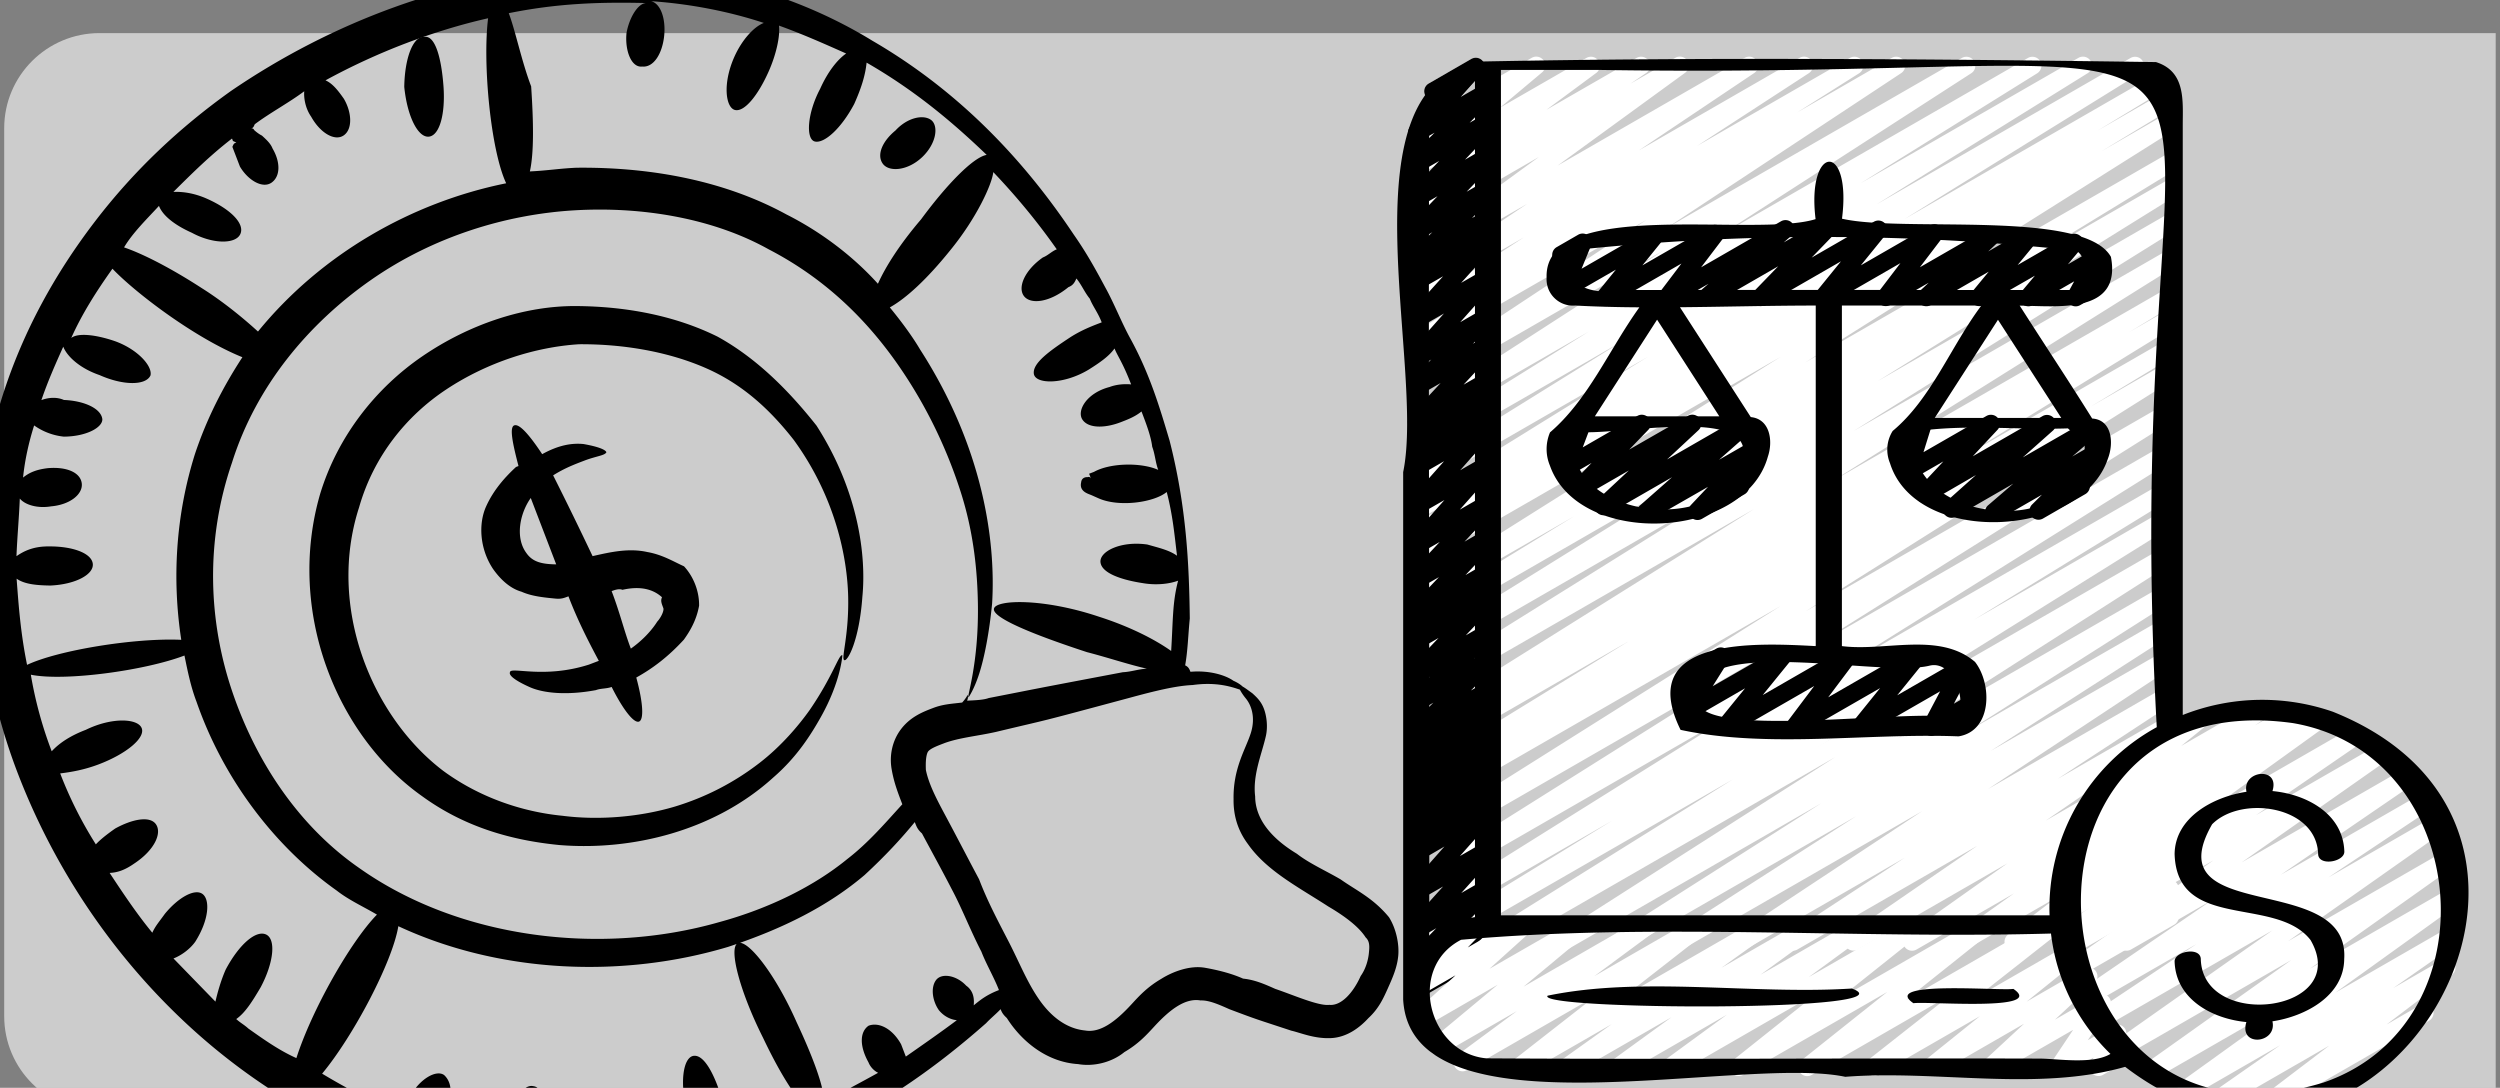
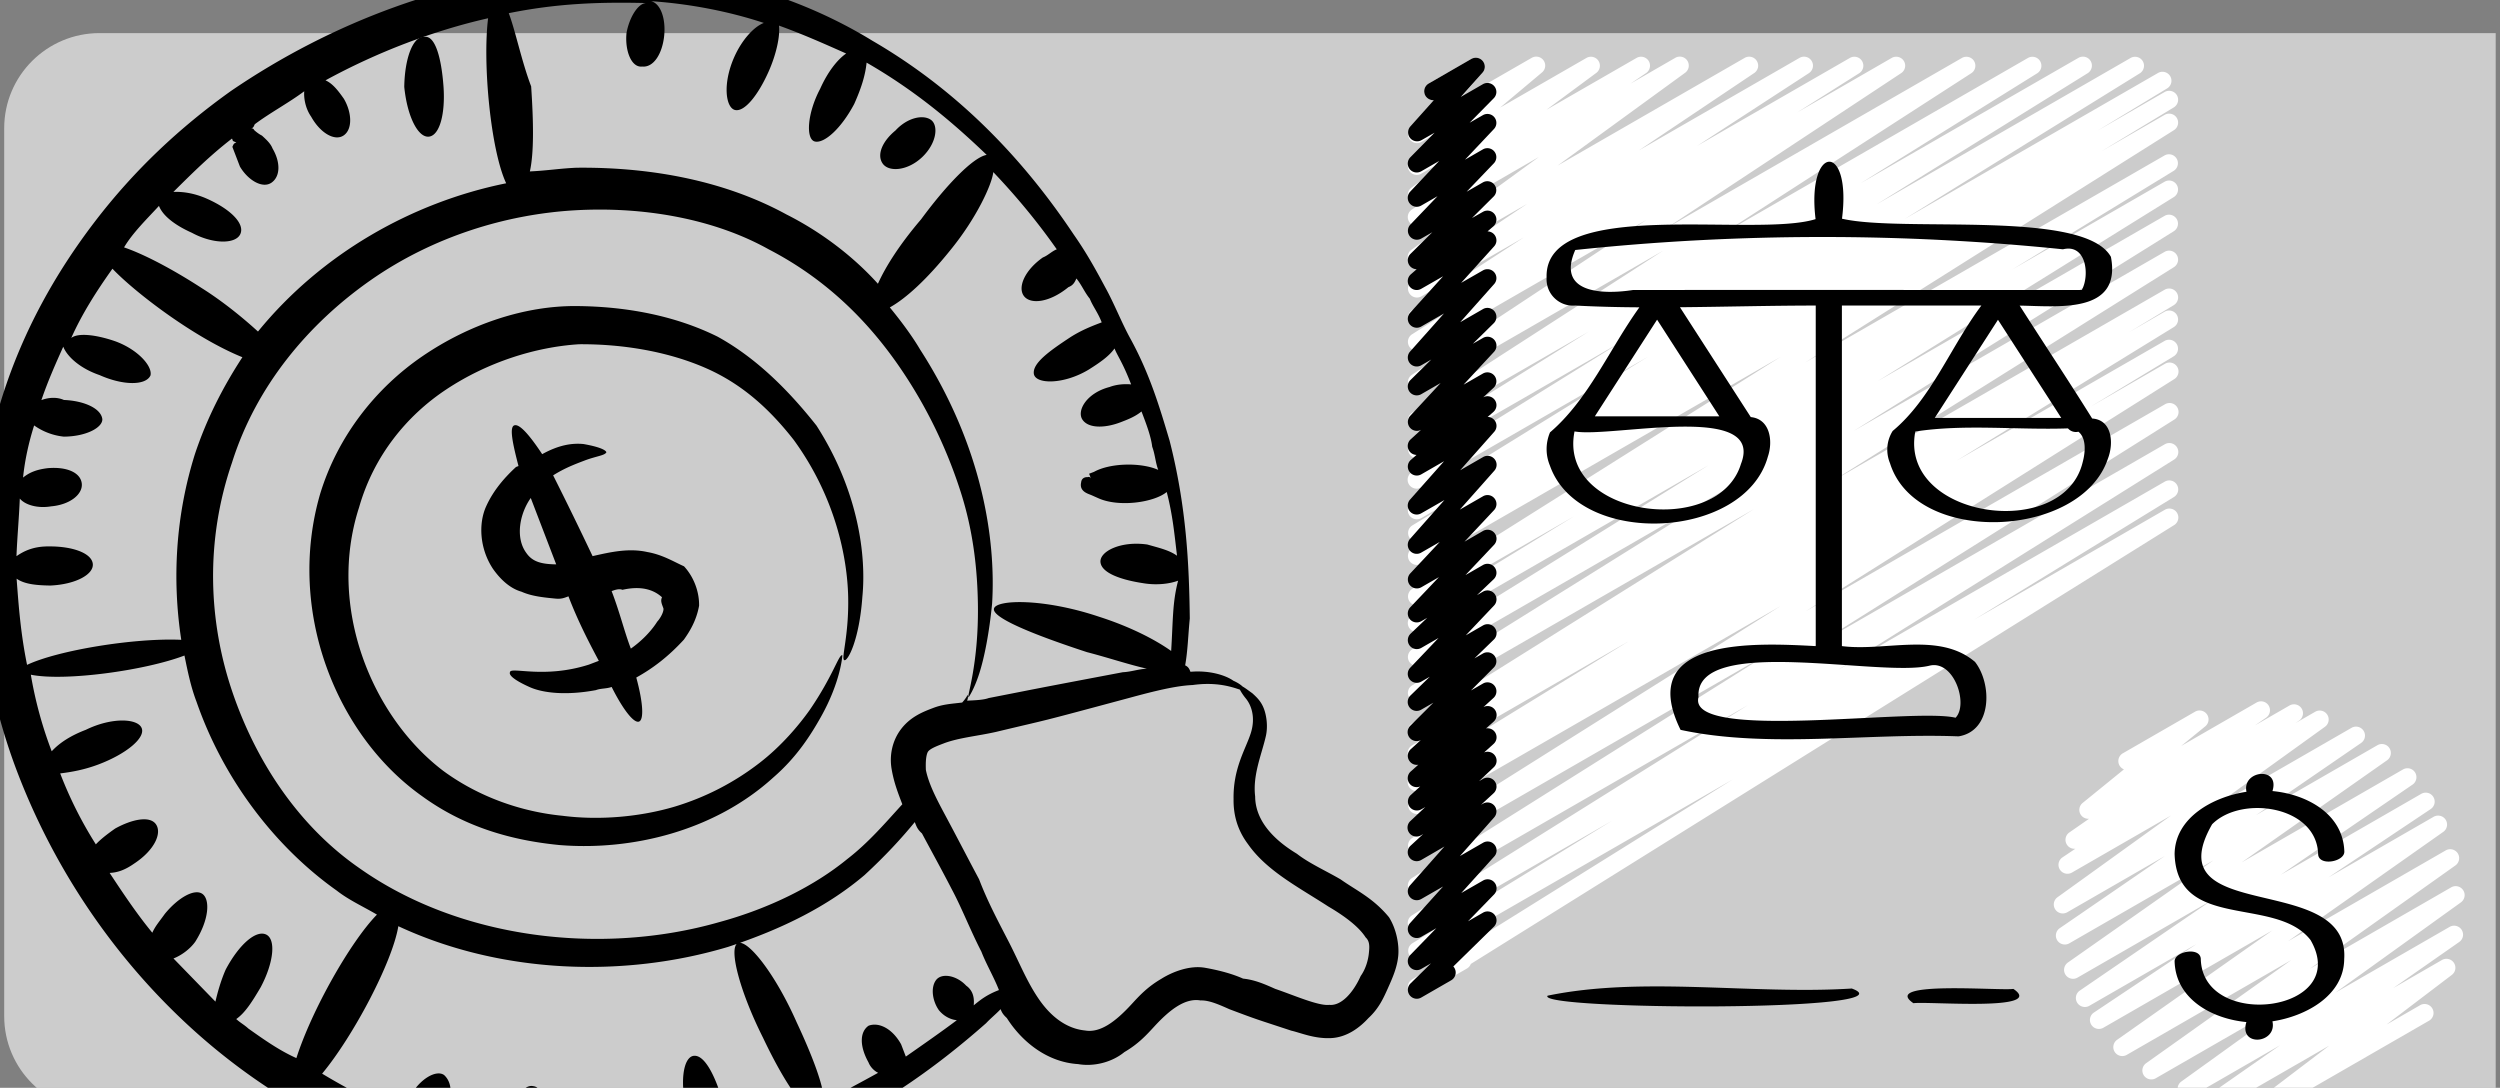
<svg xmlns="http://www.w3.org/2000/svg" width="393" height="171" fill="none">
  <rect width="100%" height="100%" fill="#808080" stroke="none" />
  <path d="M.661 20.16c0-8.26 6.71-14.957 14.987-14.957h376.677v169.502H15.648c-8.277 0-14.987-6.696-14.987-14.956V20.159z" fill="#fff" fill-opacity=".6" />
  <g clip-path="url(#a)" fill="#000">
    <path d="M183.84 69.203c-1.539-5.173-3.077-10.345-6.074-15.847-1.424-2.557-2.609-5.65-4.033-8.207-1.572-2.944-2.997-5.502-4.956-8.298-7.303-10.947-17.375-22.166-31.649-30.452-13.352-8.195-30.611-12.684-48.655-11.113C70.816-3.291 52.465 3.27 36.28 14.321c-8.02 5.719-15.207 12.45-21.415 20.578C8.657 43.028 3.668 52.02.434 62.115-2.8 72.212-3.802 82.34-3.493 92.412c.696 9.924 2.701 19.791 6.256 29.067 6.963 18.165 18.663 33.636 32.665 44.684 14.001 11.049 30.303 17.675 46.286 19.992l2.768.273 2.768.272c1.846.182 4.078.216 5.776.011 3.93-.171 7.473-.194 11.106-1.138 1.698-.205 3.782-.557 5.48-.762 1.549-.591 3.634-.944 5.183-1.535 3.246-.796 6.732-2.127 9.83-3.309 12.394-4.731 22.441-12.109 30.403-19.136.626-.682 1.64-1.512 2.267-2.194.148.387.296.773.979 1.398 2.256 3.57 6.209 6.934 11.21 7.241 2.381.42 5.241-.228 7.268-1.888 2.176-1.274 3.429-2.638 4.682-4.002 2.506-2.729 4.92-4.536 7.301-4.116 1.31-.057 2.917.659 4.523 1.375 4.671 1.762 4.135 1.523 9.729 3.375 1.458.33 3.6 1.285 6.22 1.171 2.62-.114 4.647-1.774 5.9-3.138 1.64-1.513 2.358-3.115 3.075-4.718.718-1.603 1.435-3.206 1.618-5.048.182-1.842-.32-4.308-1.448-6.093-2.495-3.035-5.172-4.228-7.61-5.956-2.29-1.341-4.967-2.535-6.869-4.024-4.045-2.443-6.54-5.478-6.563-9.014-.41-3.388 1.025-6.593 1.685-9.504.33-1.455.125-3.149-.319-4.308-.445-1.16-1.128-1.785-1.812-2.41-1.219-.864-1.902-1.489-2.142-.955 0 0 .297.773 1.128 1.785.832 1.012 1.573 2.944.764 5.468-.808 2.524-2.779 5.491-2.699 10.334-.034 2.228.468 4.695 2.279 7.104 2.94 4.195 7.907 6.729 12.635 9.798 2.29 1.342 4.727 3.069 5.855 4.854.684.625.593 1.546.502 2.467-.091.921-.421 2.376-1.287 3.592-1.196 2.672-3.075 4.718-4.921 4.536-1.697.205-5.445-1.465-8.51-2.511-1.606-.716-3.212-1.432-5.058-1.614-1.606-.716-3.599-1.284-5.98-1.704-2.381-.421-5.092.614-6.881 1.74-2.175 1.273-3.428 2.637-4.681 4.002-2.506 2.728-4.921 4.536-7.302 4.115-2.768-.272-5.206-2-7.166-4.796-1.959-2.796-3.144-5.888-4.865-9.219-1.72-3.331-3.293-6.275-4.626-9.753-1.572-2.945-3.293-6.275-4.865-9.219-1.572-2.944-2.996-5.502-3.498-7.969-.057-1.307.034-2.228.273-2.762.239-.535 1.401-.978 2.563-1.422 2.324-.887 5.331-1.148 8.191-1.797 9.352-2.24 5.331-1.148 21.028-5.367 4.021-1.092 7.268-1.888 9.888-2.002 5.479-.762 8.065 1.352 8.304.818 0 0-.296-.773-1.902-1.489-1.219-.864-3.748-1.671-6.756-1.409-.148-.387-.296-.773-.831-1.012.421-2.376.455-4.604.728-7.366-.103-8.379-.503-17.53-3.192-28.022zM79.976 2.073C87.39.574 93.942.288 101.563.48c-1.31.057-2.654 2.342-3.076 4.718-.273 2.762.764 5.468 2.461 5.263 1.846.182 3.19-2.103 3.463-4.866.273-2.762-.616-5.081-2.074-5.41 5.924.397 12.144 1.567 17.737 3.42-1.549.59-3.428 2.637-4.624 5.309-1.913 4.274-1.355 8.048.103 8.378 1.458.33 3.577-2.251 5.251-5.992 1.196-2.671 1.856-5.582 1.651-7.275 3.6 1.284 7.348 2.955 10.561 4.387-1.401.977-2.893 2.876-4.089 5.548-2.062 3.888-2.278 7.957-.82 8.287 1.458.33 4.112-2.012 6.174-5.9 1.196-2.672 1.765-4.662 1.947-6.503 7.405 4.262 13.261 9.116 18.878 14.504-2.085.352-6.231 4.593-10.32 10.14-3.372 3.946-5.581 7.447-6.777 10.119-3.862-4.285-8.886-8.127-14.389-10.9-9.547-5.218-21.064-7.467-33.002-7.341-2.62.114-4.705.466-7.325.58.66-2.91.58-7.753.204-13.368-1.481-3.865-2.484-8.799-3.521-11.504zM24.99 32.364c.593 1.546 2.495 3.035 5.172 4.229 3.361 1.818 6.904 1.795 7.622.192.717-1.603-1.482-3.865-5.23-5.536-2.142-.954-3.987-1.136-5.297-1.08 2.893-2.875 5.786-5.752 9.215-8.39l.148.387.535.239c-.387.147-.387.147-.626.682l.148.386 1.037 2.706c1.276 2.17 3.566 3.512 4.967 2.534 1.401-.977 1.435-3.206.16-5.377-.297-.773-.98-1.398-1.664-2.023 0 0-.536-.239-1.22-.864 0 0-.147-.386-.535-.239.388-.147.388-.147.627-.682 2.415-1.808 5.365-3.377 7.78-5.184-.091.92.114 2.614 1.094 4.012 1.424 2.558 3.714 3.9 5.115 2.921 1.4-.977 1.287-3.592.01-5.763-.98-1.398-1.81-2.41-2.882-2.887C59.243 8.214 68.151 4.814 76.73 2.87c-.876 6.98.378 20.678 2.84 25.941-14.832 3.003-29.048 11.087-39.015 23.308-2.05-1.875-5.32-4.615-8.829-6.82-4.728-3.069-9.16-5.364-12.224-6.41 1.344-2.285 3.61-4.48 5.49-6.526zM2.612 90.967c1.22.864 3.065 1.046 5.298 1.08 3.93-.171 6.88-1.74 6.675-3.434-.205-1.694-3.27-2.74-6.813-2.716-2.232-.034-3.782.557-5.183 1.535.125-3.15.398-5.912.523-9.06.832 1.011 2.826 1.58 4.91 1.227 3.008-.262 5.035-1.922 4.83-3.616-.205-1.694-2.347-2.648-5.354-2.386-1.698.204-2.86.648-3.873 1.478.273-2.763.933-5.673 1.742-8.197a9.801 9.801 0 0 0 4.67 1.762c3.543-.023 6.106-1.445 6.05-2.752-.206-1.694-2.883-2.887-6.039-3.012-1.07-.477-2.38-.42-3.542.023 1.047-3.058 2.243-5.73 3.44-8.4.592 1.545 2.642 3.42 5.707 4.466 3.748 1.67 7.29 1.648 8.008.045.33-1.455-2.017-4.104-5.617-5.388-3.064-1.046-5.832-1.318-6.846-.488 1.674-3.74 3.884-7.242 6.48-10.891 3.715 3.898 13.08 10.957 20.427 13.912-3.075 4.718-5.615 9.675-7.471 15.257-2.995 9.56-3.61 19.541-2.139 29.17-7.234-.34-19.354 1.628-24.24 3.936-1.004-4.934-1.323-9.242-1.643-13.55zm36.426 70.717c-.683-.625-1.219-.864-1.902-1.489 1.4-.978 2.506-2.729 3.85-5.014 2.061-3.888 2.425-7.571.82-8.287-1.607-.716-4.261 1.626-6.323 5.514-.717 1.603-1.287 3.592-1.617 5.048l-6.596-6.787c1.162-.443 2.563-1.421 3.428-2.637 2.21-3.502 2.335-6.651 1.116-7.515-1.219-.863-3.782.558-5.9 3.139-.866 1.216-1.493 1.898-1.971 2.967-2.495-3.035-4.603-6.218-6.71-9.401 1.31-.057 2.471-.5 3.872-1.478 3.19-2.103 4.386-4.775 3.406-6.173-.98-1.398-3.84-.75-6.402.671-1.401.978-2.415 1.808-3.042 2.49a63.097 63.097 0 0 1-5.605-11.151c1.697-.205 3.782-.558 6.106-1.445 4.26-1.626 7.301-4.116 6.709-5.662-.593-1.546-4.671-1.761-8.783.251-2.324.887-4.112 2.013-5.365 3.377a63.062 63.062 0 0 1-3.282-12.038c5.297 1.079 17.953-.65 24.15-3.015.501 2.467 1.003 4.933 1.891 7.252 4.205 12.13 12.283 22.781 22.035 29.691 1.902 1.489 4.044 2.444 6.334 3.785-4.146 4.241-10.24 14.984-12.665 22.556-2.678-1.194-5.116-2.921-7.554-4.649zm114.03-3.649c.091-.921.034-2.228-1.185-3.092-1.515-1.637-3.896-2.057-4.762-.841-.865 1.217-.512 3.297.468 4.695.832 1.012 1.902 1.489 2.825 1.58-2.415 1.808-5.217 3.763-8.019 5.719l-.741-1.932c-1.424-2.558-3.566-3.513-5.115-2.922-1.401.978-1.435 3.206-.011 5.764.297.773.98 1.398 1.516 1.637-2.563 1.421-5.514 2.99-8.464 4.559-.114-2.614-1.892-7.252-4.353-12.515-3.35-7.583-7.656-13.027-9.205-12.436-1.55.591.194 7.457 3.931 14.892 2.313 4.876 4.865 9.218 6.916 11.094l-3.098 1.183c-2.711 1.034-5.81 2.217-9.056 3.013-.058-1.307-.411-3.388-1.003-4.934-1.243-4.399-2.963-7.73-4.66-7.525-1.698.205-2.301 4.423-.911 9.208.741 1.933 1.333 3.479 2.313 4.877l-.774.296-5.092.614-5.092.614c.478-1.068.569-1.989.512-3.296-.501-2.467-2.165-4.491-3.475-4.434-1.697.205-2.654 2.343-2.004 5.196.057 1.307.74 1.932 1.037 2.705-.388.148-.923-.091-1.31.057-1.846-.181-7.234-.34-8.157-.431l-1.845-.182c.478-1.068.717-1.603 1.047-3.058.752-3.831.341-7.218-1.504-7.4-1.458-.33-3.577 2.251-4.328 6.082-.479 1.069-.421 2.376-.513 3.297l-10.355-2.693c.627-.682.866-1.217 1.344-2.285 1.196-2.672 1.23-4.9-.137-6.15-1.22-.864-3.782.557-5.365 3.376-.479 1.069-.57 1.99-.66 2.911-4.671-1.762-9.103-4.058-13.147-6.502 4.863-5.843 11.048-17.507 11.981-23.18 16.212 7.547 35.532 8.147 51.855 3.246 8.669-2.865 15.732-6.447 21.427-11.279 3.28-3.024 5.786-5.753 7.905-8.333.296.773.444 1.159 1.128 1.784 1.572 2.944 2.996 5.502 4.717 8.833 1.572 2.944 2.905 6.422 4.626 9.753.741 1.932 2.017 4.104 2.757 6.036-1.936.739-2.95 1.569-3.964 2.399zm31.037-55.706c-2.438-1.728-6.334-3.785-11.392-5.399-8.658-2.898-16.131-2.704-16.461-1.249-.33 1.456 6.482 4.172 14.604 6.831 3.452.898 6.517 1.943 9.433 2.603-1.31.056-2.472.5-3.782.557-16.142 3.059-11.585 2.206-21.085 4.06-.775.296-2.085.353-3.395.41.239-.534.091-.921.091-.921s-.239.534-.866 1.217c-1.697.204-3.007.261-4.556.853-1.549.591-3.486 1.33-4.978 3.229-1.492 1.898-1.914 4.274-1.56 6.354.353 2.081.946 3.627 1.686 5.559-2.506 2.729-5.251 5.992-8.679 8.629-5.069 4.15-12.132 7.732-20.174 9.915-18.408 5.254-40.702 2.687-56.549-8.543-9.068-6.286-15.927-16.073-19.835-27.429-3.909-11.356-4.331-24.043-.14-36.275 3.803-12.085 12.038-21.873 21.846-28.718 9.807-6.844 21.335-10.358 32.203-10.962 10.868-.603 21.849 1.408 30.325 6.147 8.863 4.592 15.311 10.992 20.211 17.982 4.899 6.991 8.1 14.187 10.083 20.519 1.983 6.332 2.508 12.334 2.588 17.177.16 9.685-1.844 14.88-1.457 14.733 0 0 .866-1.217 1.674-3.741.809-2.523 1.56-6.355 2.016-10.959.614-9.98-1.472-24.69-11.328-39.98-1.276-2.17-3.087-4.58-4.751-6.604 2.563-1.421 5.844-4.445 9.455-8.925 4.237-5.161 6.628-10.504 6.811-12.346 3.714 3.899 7.04 7.945 9.98 12.14-.775.296-1.401.978-2.176 1.273-2.802 1.956-3.998 4.627-3.018 6.026.98 1.398 3.987 1.136 7.028-1.354.775-.295 1.014-.83 1.253-1.364.832 1.012 1.276 2.171 2.108 3.183.445 1.16 1.276 2.17 1.869 3.717-1.549.591-3.099 1.182-4.887 2.308-3.19 2.104-5.992 4.06-5.786 5.753.205 1.694 4.67 1.761 8.634-.638 1.789-1.125 3.19-2.103 4.055-3.32.445 1.16 1.277 2.172 2.61 5.65-.923-.09-2.233-.034-3.395.41-3.634.944-5.217 3.763-4.237 5.161.98 1.398 3.6 1.284 5.924.398 1.161-.444 2.323-.887 3.337-1.717.741 1.932 1.481 3.865 1.687 5.558.444 1.16.501 2.467.945 3.627-2.677-1.194-7.53-1.114-10.092.308l-.388.148-.387.147.148.387.148.386c-.148-.386-.535-.238-.535-.238s-.923-.091-1.014.83c-.33 1.455 1.128 1.784 1.663 2.023l1.071.477c3.213 1.432 8.692.67 10.72-.99.945 3.627 1.208 6.628 1.618 10.015-1.219-.864-2.677-1.193-4.671-1.761-4.226-.602-7.563 1.114-7.358 2.808.205 1.694 3.269 2.74 6.573 3.25 2.381.421 4.466.069 5.627-.375-.899 3.445-.785 6.06-1.092 11.05z" />
    <path d="M112.777 52.908c-6.573-3.25-14.251-4.75-22.26-4.795-8.008-.045-16.677 2.82-24.07 7.858-7.392 5.036-13.36 12.63-16.116 21.657-5.364 18.44 2.578 38.003 15.987 47.505 6.778 4.945 14.217 6.979 21.599 7.706 11.46.942 24.446-2.242 33.661-10.633 3.668-3.172 5.878-6.673 7.461-9.493 3.166-5.638 3.382-9.708 3.382-9.708-.535-.239-1.435 3.206-5.137 8.606-1.731 2.433-4.476 5.696-7.905 8.333a41.2 41.2 0 0 1-13.35 6.868c-5.183 1.535-11.585 2.206-17.657 1.423-6.459-.636-13.123-2.966-18.683-7.047-11.267-8.547-18.32-25.792-13.23-41.469 2.278-7.958 7.38-14.335 13.76-18.542 6.379-4.207 13.886-6.63 20.823-7.062 7.086-.046 14.228 1.215 20.118 3.84 5.89 2.626 10.139 6.764 13.614 11.197 6.562 9.014 8.42 18.495 8.558 24.645.137 6.15-1.15 9.742-.615 9.981.536.239 2.358-3.115 2.847-9.947.638-6.446-.594-16.609-7.213-26.93-4.307-5.445-9.388-10.594-15.574-13.993z" />
    <path d="M101.788 86.786c-2.917-.66-5.776-.011-8.635.637a606.308 606.308 0 0 0-6.199-12.697c1.789-1.126 3.338-1.717 4.887-2.308 1.937-.74 3.247-.797 3.486-1.33-.148-.387-1.22-.865-3.6-1.285-1.845-.182-3.93.17-6.493 1.592-2.108-3.183-3.623-4.82-4.398-4.524-.774.296-.273 2.763.673 6.389l-.387.148c-1.64 1.512-3.52 3.558-4.716 6.23-1.196 2.671-1.024 6.593 1.083 9.776.98 1.398 2.495 3.035 4.49 3.603 1.605.716 3.45.898 5.296 1.08.923.09 1.31-.057 2.085-.353 1.481 3.865 3.202 7.196 4.774 10.14l-1.55.591c-7.119 2.275-12.325.274-12.416 1.195-.24.534.98 1.398 3.122 2.353 2.141.955 5.832 1.318 10.389.465.774-.296 1.697-.205 2.472-.5 1.868 3.717 3.532 5.74 4.306 5.444.775-.295.661-2.91-.433-6.923 2.563-1.421 4.978-3.229 7.483-5.957.866-1.217 1.971-2.967 2.392-5.343.034-2.228-.855-4.547-2.37-6.184-1.606-.716-3.361-1.819-5.741-2.24zm-19.025.172c-1.811-2.41-1.06-6.24.672-8.674l4 10.436c-2.234-.034-3.692-.364-4.672-1.762zm21.509 8.626c.148.387-.33 1.456-.957 2.138-1.105 1.75-2.745 3.262-4.146 4.24-1.037-2.705-1.687-5.559-3.02-9.037.388-.148 1.162-.443 1.698-.205 2.859-.648 4.852-.08 6.22 1.17-.24.535-.092.921.205 1.694zM67.435 21.48c1.698-.205 2.597-3.65 2.278-7.958-.32-4.308-1.265-7.935-2.963-7.73-1.845-.182-3.132 3.41-3.2 7.867.468 4.695 2.188 8.026 3.885 7.82zM145.013 24.655c2.266-2.194 2.54-4.956 1.321-5.82-1.219-.864-3.691-.364-5.571 1.683-2.027 1.66-2.984 3.797-2.004 5.195.98 1.398 3.987 1.137 6.254-1.058z" />
  </g>
  <mask id="b" style="mask-type:luminance" maskUnits="userSpaceOnUse" x="207" y="8" width="208" height="207">
    <path d="M414.665 8.07H207.843v206.393h206.822V8.07z" fill="#fff" />
  </mask>
  <g mask="url(#b)">
-     <path d="M235.265 149.477a1.42 1.42 0 0 1-.858-.291 1.419 1.419 0 0 1-.503-.752c-.078-.3-.057-.617.061-.903.119-.286.327-.525.597-.68l105.77-60.944a1.413 1.413 0 0 1 1.884.5 1.408 1.408 0 0 1-.417 1.901l-43.563 27.84 42.108-24.262a1.42 1.42 0 0 1 1.897.497c.188.312.249.684.167 1.04a1.389 1.389 0 0 1-.601.866l-32.378 20.604 30.919-17.814a1.41 1.41 0 0 1 1.472 2.401l-28.9 18.576 27.432-15.799a1.409 1.409 0 1 1 1.488 2.393l-29.305 19.379 27.821-16.03a1.413 1.413 0 0 1 2.101 1.523 1.41 1.41 0 0 1-.621.873l-18.374 12.047 16.898-9.736a1.415 1.415 0 0 1 1.893.471 1.405 1.405 0 0 1-.388 1.907l-20.296 13.933 18.795-10.828a1.405 1.405 0 0 1 1.889.459c.196.305.266.673.2 1.028-.069.356-.274.67-.572.88l-15.795 11.183 14.291-8.234a1.42 1.42 0 0 1 1.042-.155c.352.084.658.302.859.607.196.306.265.675.196 1.032-.07.356-.274.672-.573.881l-9.078 6.474 7.558-4.352a1.415 1.415 0 0 1 1.872.438 1.406 1.406 0 0 1-.307 1.896l-7.627 5.851 6.066-3.493c.298-.168.646-.224.981-.156.335.068.634.256.838.527.208.272.311.609.286.949-.024.34-.172.661-.413.901l-6.52 6.378 4.828-2.778a1.415 1.415 0 0 1 1.778.307 1.404 1.404 0 0 1 .02 1.799l-1.957 2.4.163-.092a1.409 1.409 0 0 1 2.06 1.583 1.426 1.426 0 0 1-.65.854l-6.806 3.907a1.406 1.406 0 0 1-1.774-.307 1.414 1.414 0 0 1-.339-.895c-.004-.328.11-.648.315-.904l1.97-2.398-7.824 4.504a1.414 1.414 0 0 1-1.823-.372 1.408 1.408 0 0 1 .131-1.849l6.52-6.381-14.949 8.605a1.414 1.414 0 0 1-1.872-.438 1.404 1.404 0 0 1 .306-1.896l7.632-5.854-14.221 8.185a1.418 1.418 0 0 1-1.043.155 1.408 1.408 0 0 1-1.058-1.638c.069-.357.278-.672.572-.882l9.062-6.456-15.32 8.824c-.315.18-.687.233-1.039.148a1.42 1.42 0 0 1-.854-.608 1.419 1.419 0 0 1-.196-1.028c.069-.355.274-.67.568-.88l15.811-11.185-23.529 13.553a1.414 1.414 0 0 1-1.872-.482 1.422 1.422 0 0 1-.192-1.02c.07-.352.27-.665.564-.874l20.292-13.93-28.308 16.32a1.417 1.417 0 0 1-1.876-.498 1.41 1.41 0 0 1 .396-1.895l18.383-12.055-25.074 14.448a1.416 1.416 0 0 1-1.897-.482 1.4 1.4 0 0 1-.18-1.036c.074-.356.286-.668.589-.872l29.301-19.379-37.795 21.772a1.423 1.423 0 0 1-1.039.122 1.405 1.405 0 0 1-1.013-1.654c.073-.353.282-.663.58-.867l28.888-18.576-36.405 20.975a1.416 1.416 0 0 1-1.881-.508 1.4 1.4 0 0 1-.171-1.031c.077-.353.29-.663.588-.865l32.375-20.604-39.937 23.01a1.407 1.407 0 0 1-1.463-2.401l43.599-27.865-52.519 30.266a1.407 1.407 0 0 1-.707.192z" fill="#fff" />
    <path d="M222.712 156.581a1.415 1.415 0 0 1-1.358-1.021 1.423 1.423 0 0 1 .041-.891c.111-.285.311-.527.569-.689l50.434-31.457-48.983 28.206a1.41 1.41 0 0 1-1.443-2.415l31.442-19.295-29.999 17.285a1.412 1.412 0 0 1-1.913-.494 1.394 1.394 0 0 1-.164-1.053c.086-.358.311-.669.626-.865l52.813-33.05-51.362 29.594a1.414 1.414 0 0 1-1.897-.501 1.42 1.42 0 0 1-.168-1.044c.082-.356.303-.666.609-.865l57.012-35.867-55.556 32.006a1.411 1.411 0 0 1-2.044-1.544c.078-.352.29-.661.588-.863l57.923-36.478-56.467 32.521a1.414 1.414 0 0 1-1.864-.531 1.414 1.414 0 0 1-.164-1.029c.082-.351.295-.658.593-.858l13.142-7.98-11.707 6.756a1.411 1.411 0 0 1-2.089-1.555c.09-.361.323-.672.646-.863l34.157-21-32.718 18.858a1.413 1.413 0 0 1-1.93-.495 1.395 1.395 0 0 1-.151-1.067 1.39 1.39 0 0 1 .646-.862l7.031-4.255-5.592 3.203a1.416 1.416 0 0 1-1.881-.512 1.408 1.408 0 0 1 .43-1.898l53.774-33.691-52.323 30.145a1.409 1.409 0 0 1-1.889-.509 1.404 1.404 0 0 1 .438-1.903l50.352-31.42-48.901 28.174a1.409 1.409 0 0 1-1.889-.508 1.407 1.407 0 0 1-.167-1.041c.081-.355.302-.664.605-.863L268.6 73.123 223.415 99.16a1.415 1.415 0 0 1-1.913-.505 1.418 1.418 0 0 1-.156-1.054c.09-.358.315-.667.63-.861l25.495-15.594-24.056 13.857a1.414 1.414 0 0 1-1.872-.514 1.393 1.393 0 0 1-.172-1.029c.078-.352.29-.661.588-.864l57.948-36.5-56.492 32.538a1.414 1.414 0 0 1-1.889-.52 1.425 1.425 0 0 1-.159-1.042 1.42 1.42 0 0 1 .613-.86l11.45-6.946-10.015 5.77a1.415 1.415 0 0 1-1.864-.53 1.412 1.412 0 0 1-.164-1.029c.082-.351.295-.658.593-.858l10.947-6.646-9.512 5.48a1.413 1.413 0 0 1-1.901-.504 1.391 1.391 0 0 1-.164-1.047 1.41 1.41 0 0 1 .618-.864l37.043-22.928-35.596 20.508a1.415 1.415 0 0 1-2.122-1.002 1.415 1.415 0 0 1 .671-1.413l33.208-20.64-31.757 18.295a1.416 1.416 0 0 1-1.868-.52 1.41 1.41 0 0 1 .417-1.89l27.792-17.32-26.341 15.173a1.416 1.416 0 0 1-1.877-.503 1.415 1.415 0 0 1-.175-1.028c.077-.353.286-.663.584-.867l39.488-25.493-38.02 21.91a1.412 1.412 0 0 1-1.881-.491 1.382 1.382 0 0 1-.18-1.029 1.4 1.4 0 0 1 .577-.87l36.908-24.378-35.424 20.418c-.319.175-.695.22-1.047.126a1.404 1.404 0 0 1-.838-.631 1.397 1.397 0 0 1-.171-1.037c.081-.354.294-.664.596-.865l9.79-6.192-8.33 4.802a1.412 1.412 0 0 1-2.061-1.527c.078-.353.287-.664.585-.868l17.61-11.465-16.13 9.289a1.41 1.41 0 0 1-1.492-2.387l18.125-12.162-16.641 9.57a1.422 1.422 0 0 1-1.039.154 1.404 1.404 0 0 1-.854-.602c-.2-.303-.274-.67-.204-1.025.065-.355.265-.671.56-.883l20.05-14.6-18.509 10.676a1.414 1.414 0 0 1-1.893-.476 1.394 1.394 0 0 1-.188-1.034 1.43 1.43 0 0 1 .585-.874l2.477-1.672-.981.563a1.41 1.41 0 0 1-2.085-1.464c.061-.352.253-.668.54-.883l7.856-5.827-6.311 3.634a1.41 1.41 0 0 1-1.006.152 1.423 1.423 0 0 1-.85-.565 1.412 1.412 0 0 1 .241-1.88l6.598-5.546-4.963 2.849a1.41 1.41 0 0 1-1.77-.333 1.399 1.399 0 0 1 0-1.798l3.892-4.464a1.413 1.413 0 0 1-1.57-.9 1.401 1.401 0 0 1 .613-1.701l6.692-3.859c.29-.166.629-.224.956-.164.327.06.626.233.834.49a1.402 1.402 0 0 1-.02 1.816l-3.728 4.276 11.454-6.592a1.412 1.412 0 0 1 2.109 1.398c-.045.35-.221.669-.491.896l-6.593 5.536 13.608-7.83a1.41 1.41 0 0 1 1.545 2.347l-7.857 5.815 14.185-8.162a1.414 1.414 0 0 1 1.876.487 1.4 1.4 0 0 1 .184 1.022 1.4 1.4 0 0 1-.564.872l-2.494 1.689 7.06-4.07a1.418 1.418 0 0 1 1.038-.154c.352.083.658.299.854.601a1.403 1.403 0 0 1-.355 1.908L244.847 26.04l29.427-16.947a1.413 1.413 0 0 1 2.081 1.51 1.43 1.43 0 0 1-.585.874l-18.112 12.15 25.237-14.534c.319-.18.695-.23 1.051-.14a1.41 1.41 0 0 1 .429 2.535l-17.61 11.461 24.064-13.856a1.408 1.408 0 0 1 1.885.505c.188.31.249.682.172 1.036a1.411 1.411 0 0 1-.601.865l-9.799 6.193 14.917-8.6a1.414 1.414 0 0 1 1.88.492 1.403 1.403 0 0 1-.397 1.898L261.97 35.86l46.473-26.767a1.416 1.416 0 0 1 1.877.502c.188.308.253.676.176 1.029a1.4 1.4 0 0 1-.581.867l-39.487 25.49 48.398-27.888a1.412 1.412 0 0 1 2.048 1.546 1.417 1.417 0 0 1-.597.863l-27.776 17.293 34.231-19.702a1.418 1.418 0 0 1 1.059-.144c.359.093.666.322.854.638a1.408 1.408 0 0 1-.458 1.918l-33.217 20.64 39.995-23.052a1.408 1.408 0 0 1 1.447 2.412l-37.007 22.92 39.872-22.974a1.411 1.411 0 0 1 2.04 1.559c-.082.352-.298.66-.601.86l-11 6.678 10.575-6.09a1.415 1.415 0 0 1 1.913.504 1.4 1.4 0 0 1 .155 1.055c-.09.358-.314.667-.629.861l-11.417 6.919 9.986-5.754a1.416 1.416 0 0 1 1.051-.132c.355.093.658.32.846.634.192.313.249.687.167 1.043a1.39 1.39 0 0 1-.609.865l-57.976 36.526 56.529-32.566a1.409 1.409 0 0 1 1.439 2.418l-25.479 15.568 24.032-13.846a1.41 1.41 0 0 1 1.889.51c.188.312.245.684.163 1.04a1.403 1.403 0 0 1-.605.863L295.15 59.93l45.161-26.019a1.416 1.416 0 0 1 1.868.52 1.41 1.41 0 0 1-.416 1.89l-50.374 31.431 48.926-28.183a1.412 1.412 0 0 1 2.048 1.546 1.415 1.415 0 0 1-.596.863l-53.734 33.664 52.282-30.117a1.42 1.42 0 0 1 1.051-.12 1.406 1.406 0 0 1 .388 2.54l-7.084 4.29 5.641-3.254a1.415 1.415 0 0 1 1.885.516c.184.312.245.684.163 1.038a1.399 1.399 0 0 1-.605.861l-34.177 21.026 32.747-18.858a1.411 1.411 0 0 1 2.027 1.56c-.082.35-.294.657-.593.857l-13.105 7.94 11.671-6.727a1.409 1.409 0 0 1 1.066-.161c.364.09.675.32.871.639a1.409 1.409 0 0 1-.478 1.932l-57.915 36.48 56.46-32.528a1.414 1.414 0 0 1 1.937.477c.192.32.25.702.164 1.065-.09.362-.323.674-.642.867l-56.999 35.862 55.544-32.003a1.412 1.412 0 0 1 2.064 1.545 1.41 1.41 0 0 1-.609.865l-52.834 33.061 51.383-29.602a1.403 1.403 0 0 1 1.042-.12 1.4 1.4 0 0 1 .838.636c.188.311.246.683.164 1.037a1.416 1.416 0 0 1-.601.862l-31.435 19.3 30.008-17.293a1.422 1.422 0 0 1 1.047-.12c.347.095.65.321.834.632.188.31.249.68.167 1.034-.078.353-.29.662-.593.863l-110.593 69.005a1.413 1.413 0 0 1-.617.726l-7.182 4.137c-.213.124-.458.19-.703.189zM356.711 174.73a1.415 1.415 0 0 1-1.34-.962 1.458 1.458 0 0 1-.009-.865c.09-.282.266-.528.503-.706l10.297-7.828-16.584 9.554a1.421 1.421 0 0 1-1.038.141 1.397 1.397 0 0 1-.846-.609c-.196-.304-.266-.671-.196-1.025a1.4 1.4 0 0 1 .564-.877l10.378-7.248-14.024 8.083a1.418 1.418 0 0 1-1.031.139 1.4 1.4 0 0 1-.842-.602 1.395 1.395 0 0 1-.204-1.016c.065-.352.262-.666.548-.879l19.743-14.206-23.741 13.677a1.41 1.41 0 0 1-2.085-1.485c.07-.354.27-.669.564-.88l22.83-16.221-25.887 14.918a1.401 1.401 0 0 1-1.03.138 1.4 1.4 0 0 1-.847-.607 1.383 1.383 0 0 1-.196-1.02c.066-.354.266-.667.556-.878l24.428-17.209-26.57 15.303a1.41 1.41 0 0 1-2.085-1.513c.074-.356.287-.67.593-.873l16.11-10.755-16.772 9.663a1.417 1.417 0 0 1-2.138-1.504 1.41 1.41 0 0 1 .625-.884l20.701-14.171-21.093 12.153a1.406 1.406 0 0 1-1.042.153 1.406 1.406 0 0 1-.859-.61 1.396 1.396 0 0 1-.192-1.033c.07-.357.278-.672.577-.88l22.866-16.06-22.65 13.046c-.315.18-.691.232-1.042.144a1.404 1.404 0 0 1-1.038-1.647c.069-.355.277-.669.576-.875l16.518-11.346-15.341 8.841a1.414 1.414 0 0 1-1.884-.456 1.406 1.406 0 0 1 .351-1.903l17.876-12.869-15.636 9.007a1.41 1.41 0 0 1-2.052-1.513c.07-.352.27-.663.564-.871l2.065-1.385a1.388 1.388 0 0 1-1.337-.647 1.425 1.425 0 0 1-.192-1.031 1.41 1.41 0 0 1 .576-.877l3.103-2.154a1.429 1.429 0 0 1-1.284-.605 1.399 1.399 0 0 1-.229-.999c.049-.35.233-.668.511-.889l6.488-5.272a1.407 1.407 0 0 1-.164-2.534l11.36-6.544a1.414 1.414 0 0 1 1.852.429c.2.289.282.642.237.989a1.412 1.412 0 0 1-.495.89l-3.785 3.085 11.871-6.839a1.411 1.411 0 0 1 1.864.482 1.417 1.417 0 0 1-.356 1.888l-1.795 1.246 5.453-3.141a1.418 1.418 0 0 1 1.889.484c.192.307.258.677.18 1.031a1.407 1.407 0 0 1-.581.872l-.564.388 3.103-1.784a1.414 1.414 0 0 1 1.888.455 1.406 1.406 0 0 1-.355 1.904l-17.864 12.863 22.062-12.708c.315-.174.682-.22 1.03-.131.347.09.65.309.842.612.192.303.262.668.192 1.02-.069.352-.27.665-.56.874l-16.563 11.377 19.093-11a1.41 1.41 0 0 1 1.901.458c.196.306.266.676.192 1.033a1.401 1.401 0 0 1-.576.879l-22.846 16.044 25.364-14.611a1.412 1.412 0 0 1 1.893.471 1.41 1.41 0 0 1-.389 1.907l-20.712 14.175 22.086-12.723a1.406 1.406 0 0 1 1.884.484 1.405 1.405 0 0 1-.396 1.904l-16.118 10.768 16.576-9.55a1.418 1.418 0 0 1 1.88.469 1.4 1.4 0 0 1 .196 1.021 1.398 1.398 0 0 1-.556.877l-24.42 17.204 24.792-14.282c.315-.178.687-.23 1.038-.144.348.085.654.303.851.606a1.41 1.41 0 0 1-.364 1.902l-22.846 16.221 22.192-12.784a1.412 1.412 0 0 1 1.872.463c.196.301.27.664.204 1.016a1.417 1.417 0 0 1-.547.88l-19.744 14.203 17.961-10.342a1.414 1.414 0 0 1 1.885.468c.192.304.266.671.196 1.025a1.41 1.41 0 0 1-.568.877l-10.383 7.254 7.664-4.419a1.412 1.412 0 0 1 2.089 1.451c-.057.35-.245.667-.527.885l-10.289 7.822 5.335-3.076a1.41 1.41 0 0 1 2.023 1.582 1.403 1.403 0 0 1-.613.852l-24.486 14.11a1.365 1.365 0 0 1-.703.197z" fill="#fff" />
    <path d="M222.711 157.006a1.413 1.413 0 0 1-1.288-.872 1.402 1.402 0 0 1 .299-1.523l3.241-3.181-1.549.889a1.414 1.414 0 0 1-1.811-.356 1.413 1.413 0 0 1-.298-.936 1.41 1.41 0 0 1 .392-.903l4.1-4.222-2.383 1.371a1.409 1.409 0 0 1-1.753-2.159l5.195-5.759-3.434 1.97a1.41 1.41 0 0 1-2.117-1.245 1.42 1.42 0 0 1 .356-.905l5.408-6.105-3.655 2.119a1.411 1.411 0 0 1-2.113-1.351c.033-.345.192-.665.449-.9l1.975-1.824-.307.174a1.406 1.406 0 0 1-1.672-2.251l2.314-2.173-.642.368c-.298.167-.65.219-.985.146a1.42 1.42 0 0 1-.838-.542 1.418 1.418 0 0 1-.266-.96c.029-.341.184-.66.434-.895l1.5-1.36a1.41 1.41 0 0 1-1.754-.541 1.41 1.41 0 0 1 .27-1.812l1.181-1.053a1.386 1.386 0 0 1-1.377-.563 1.394 1.394 0 0 1-.27-.97c.033-.346.196-.667.45-.901l1.594-1.45a1.407 1.407 0 0 1-.981.132 1.426 1.426 0 0 1-.826-.542 1.401 1.401 0 0 1 .16-1.842l3.621-3.619-1.917 1.103a1.41 1.41 0 0 1-1.835-.364 1.392 1.392 0 0 1-.282-.959c.024-.343.176-.664.425-.903l3.041-2.956-1.353.777a1.412 1.412 0 0 1-2.109-1.281c.012-.337.147-.657.38-.903l4.46-4.687-2.727 1.571a1.41 1.41 0 0 1-1.68-2.235l2.629-2.505-.949.543a1.415 1.415 0 0 1-1.807-.349 1.425 1.425 0 0 1-.302-.932c.016-.337.151-.657.38-.903l4.513-4.754-2.771 1.596a1.414 1.414 0 0 1-2.11-1.262c.008-.334.139-.654.364-.903l4.648-4.959-2.915 1.675a1.393 1.393 0 0 1-1.794-.327 1.408 1.408 0 0 1 .032-1.82l5.413-6.117-3.651 2.091a1.411 1.411 0 0 1-2.117-1.248c.008-.334.135-.655.355-.905l5.359-6.043-3.605 2.077a1.406 1.406 0 0 1-1.831-.413 1.394 1.394 0 0 1 .204-1.864l.904-.788a1.418 1.418 0 0 1-.789-.256 1.4 1.4 0 0 1-.56-1.475c.065-.274.208-.522.416-.712l1.644-1.506a1.41 1.41 0 0 1-1.721-2.179l4.795-5.176-3.058 1.762a1.405 1.405 0 0 1-.977.156 1.414 1.414 0 0 1-1.128-1.476c.024-.34.172-.66.413-.9L225 56.518l-1.586.912a1.41 1.41 0 0 1-1.762-2.15l5.343-6.004-3.581 2.06a1.414 1.414 0 0 1-1.794-.335 1.41 1.41 0 0 1-.315-.918c.008-.333.135-.653.356-.903l5.195-5.75-3.438 1.97a1.41 1.41 0 0 1-2.109-1.382c.041-.348.213-.668.478-.898l.92-.8a1.414 1.414 0 0 1-1.296-.874 1.442 1.442 0 0 1-.077-.811 1.43 1.43 0 0 1 .388-.718l3.442-3.411-1.737.996a1.409 1.409 0 0 1-1.722-2.19l4.276-4.472-2.567 1.477a1.411 1.411 0 0 1-1.811-.344 1.383 1.383 0 0 1-.302-.935c.012-.338.147-.659.38-.905l4.558-4.832-2.821 1.626a1.417 1.417 0 0 1-1.823-.358 1.404 1.404 0 0 1 .115-1.848l3.809-3.865-2.068 1.182a1.416 1.416 0 0 1-1.778-.339 1.407 1.407 0 0 1 .02-1.805l3.708-4.146a1.447 1.447 0 0 1-1.325-.7 1.453 1.453 0 0 1-.175-.522 1.371 1.371 0 0 1 .036-.549c.05-.178.135-.345.246-.492.114-.146.253-.269.417-.36l6.691-3.86c.291-.167.634-.226.961-.165.331.06.629.236.838.496.212.26.323.586.319.92a1.4 1.4 0 0 1-.36.905l-3.409 3.814 3.478-2.004a1.412 1.412 0 0 1 2.11 1.302 1.42 1.42 0 0 1-.401.902l-3.801 3.859 2.092-1.196a1.42 1.42 0 0 1 .969-.16 1.406 1.406 0 0 1 .765 2.341l-4.554 4.825 2.82-1.627a1.408 1.408 0 0 1 1.721 2.19l-4.284 4.472 2.568-1.475c.294-.164.641-.217.972-.147a1.408 1.408 0 0 1 .72 2.362l-3.422 3.4 1.73-.982a1.41 1.41 0 0 1 1.635 2.28l-.92.8c.27 0 .535.08.764.228a1.422 1.422 0 0 1 .622 1.398 1.441 1.441 0 0 1-.344.72l-5.191 5.748 3.438-1.97a1.41 1.41 0 0 1 2.109 1.247 1.393 1.393 0 0 1-.352.903l-5.338 5.998 3.581-2.063a1.415 1.415 0 0 1 1.823.371c.204.272.306.61.282.95a1.4 1.4 0 0 1-.413.9l-3.283 3.231 1.591-.914a1.415 1.415 0 0 1 1.81.34 1.408 1.408 0 0 1-.069 1.836l-4.795 5.17 3.062-1.76a1.418 1.418 0 0 1 1.823.397c.204.277.298.618.266.96-.029.341-.184.66-.434.896l-1.635 1.5c.303-.168.658-.218.998-.14a1.408 1.408 0 0 1 .613 2.43l-.908.786c.27.004.536.085.761.234a1.403 1.403 0 0 1 .273 2.108l-5.358 6.048 3.613-2.082a1.417 1.417 0 0 1 1.799.327 1.398 1.398 0 0 1-.037 1.823l-5.425 6.117 3.651-2.103a1.404 1.404 0 0 1 1.802.346 1.404 1.404 0 0 1-.069 1.833l-4.652 4.962 2.919-1.689a1.42 1.42 0 0 1 .973-.164 1.407 1.407 0 0 1 1.144 1.447 1.393 1.393 0 0 1-.388.904l-4.497 4.757 2.768-1.593a1.411 1.411 0 0 1 2.105 1.335c-.025.341-.18.661-.425.9l-2.637 2.513.961-.563a1.417 1.417 0 0 1 1.807.35c.208.264.319.595.302.931a1.383 1.383 0 0 1-.38.903l-4.452 4.695 2.723-1.565a1.414 1.414 0 0 1 1.835.365c.209.274.311.615.282.958a1.384 1.384 0 0 1-.425.904l-3.049 2.958 1.361-.782a1.411 1.411 0 0 1 2.085 1.316c-.017.336-.16.654-.393.896l-3.601 3.617 1.909-1.101a1.407 1.407 0 0 1 1.823.397c.205.276.299.617.266.959-.029.342-.184.66-.434.896l-1.598 1.458a1.409 1.409 0 0 1 2.056 1.419 1.404 1.404 0 0 1-.47.883l-1.185 1.053c.302-.053.613-.008.887.13a1.417 1.417 0 0 1 .748 1.518c-.057.3-.213.573-.438.778l-1.5 1.357a1.407 1.407 0 0 1 1.738.527 1.403 1.403 0 0 1-.221 1.798l-2.318 2.187.638-.366a1.41 1.41 0 0 1 2.109 1.351 1.411 1.411 0 0 1-.446.901l-1.974 1.821.303-.175a1.417 1.417 0 0 1 1.798.327 1.41 1.41 0 0 1-.037 1.824l-5.391 6.088 3.65-2.1c.29-.169.63-.229.961-.169a1.412 1.412 0 0 1 1.157 1.422 1.39 1.39 0 0 1-.364.906l-5.188 5.75 3.434-1.97a1.406 1.406 0 0 1 1.815.352c.213.267.319.601.298.939a1.39 1.39 0 0 1-.392.904l-4.1 4.222 2.379-1.37a1.416 1.416 0 0 1 1.823.371 1.406 1.406 0 0 1-.131 1.849l-6.376 6.249c.073.076.134.16.183.251a1.403 1.403 0 0 1-.515 1.919l-4.717 2.717a1.38 1.38 0 0 1-.703.188z" fill="#000" />
-     <path d="M246.318 169.162a1.404 1.404 0 0 1-1.341-1.85c.094-.283.274-.529.519-.702l7.857-5.61-13.841 7.965a1.411 1.411 0 0 1-2.089-1.437c.053-.35.237-.667.515-.887L250.79 156.6l-20.173 11.625a1.41 1.41 0 0 1-2.089-1.464 1.41 1.41 0 0 1 .54-.883l9.381-6.933-11.744 6.755a1.41 1.41 0 0 1-1.847-.419 1.411 1.411 0 0 1 .241-1.877l10.35-8.613-11.413 6.589a1.415 1.415 0 0 1-2.081-1.359 1.43 1.43 0 0 1 .429-.893l6.488-5.849-5.359 3.082a1.408 1.408 0 0 1-1.807-.354 1.41 1.41 0 0 1 .086-1.838l3.2-3.33a1.411 1.411 0 0 1-.981-1.982c.123-.257.323-.471.569-.613l6.728-3.876a1.407 1.407 0 0 1 2.105 1.29 1.404 1.404 0 0 1-.384.903l-2.297 2.383 8.253-4.748c.298-.163.65-.211.981-.136a1.401 1.401 0 0 1 1.095 1.495c-.028.34-.18.657-.429.893l-6.487 5.849 14.094-8.101a1.42 1.42 0 0 1 1.852.42 1.406 1.406 0 0 1-.241 1.877l-10.346 8.613 18.942-10.929a1.413 1.413 0 0 1 1.877.45 1.41 1.41 0 0 1-.331 1.897l-9.374 6.933 16.118-9.289a1.406 1.406 0 0 1 1.014-.144c.347.08.65.289.846.582.201.293.282.65.225 1a1.398 1.398 0 0 1-.511.887l-12.856 10.043 21.477-12.385a1.415 1.415 0 0 1 1.88.463c.193.301.266.666.201 1.019a1.414 1.414 0 0 1-.556.88l-7.853 5.626 13.845-7.977a1.418 1.418 0 0 1 1.881.457c.196.301.27.665.204 1.018a1.414 1.414 0 0 1-.552.882l-9.234 6.71 15.742-9.069a1.414 1.414 0 0 1 1.876.457 1.41 1.41 0 0 1-.339 1.896l-9.704 7.096 16.412-9.455a1.41 1.41 0 0 1 2.093 1.427 1.417 1.417 0 0 1-.507.889l-13.428 10.696 22.593-13.015a1.419 1.419 0 0 1 1.864.43 1.408 1.408 0 0 1-.278 1.887l-13.445 10.724 22.65-13.049a1.417 1.417 0 0 1 1.868.431 1.4 1.4 0 0 1-.286 1.891L310.712 156.8l14.863-8.567a1.408 1.408 0 0 1 1.586 2.313l-8.58 6.916 9.026-5.204a1.408 1.408 0 0 1 2.105 1.352 1.409 1.409 0 0 1-.446.899l-6.23 5.782 6.692-3.854a1.408 1.408 0 0 1 1.729.257 1.399 1.399 0 0 1 .147 1.742l-3.405 5.086 3.949-2.274a1.415 1.415 0 0 1 1.696.214c.221.217.364.5.405.805.045.306-.012.617-.163.886l-.466.825a1.418 1.418 0 0 1 1.046-.062 1.405 1.405 0 0 1 .286 2.539l-4.361 2.51a1.418 1.418 0 0 1-1.693-.218 1.37 1.37 0 0 1-.404-.801 1.411 1.411 0 0 1 .159-.883l.462-.816-4.738 2.724a1.414 1.414 0 0 1-1.733-.256 1.397 1.397 0 0 1-.376-.846 1.388 1.388 0 0 1 .229-.896l3.401-5.083-12.296 7.075a1.407 1.407 0 0 1-1.664-2.251l6.246-5.787-13.947 8.038a1.411 1.411 0 0 1-2.101-1.422c.053-.35.233-.669.511-.891l8.596-6.913-16.019 9.226a1.41 1.41 0 0 1-1.578-2.321l13.125-10.333-21.967 12.666a1.417 1.417 0 0 1-1.872-.424 1.399 1.399 0 0 1-.229-1.001c.053-.352.237-.67.511-.892l13.465-10.727-22.646 13.032a1.409 1.409 0 0 1-2.089-1.426c.049-.35.229-.667.507-.89l13.424-10.696-22.577 13.012a1.415 1.415 0 0 1-1.888-.449 1.4 1.4 0 0 1-.204-1.02 1.39 1.39 0 0 1 .551-.883l9.717-7.105-16.412 9.457a1.411 1.411 0 0 1-2.085-1.474c.061-.353.262-.668.548-.881l9.23-6.702-15.734 9.057a1.368 1.368 0 0 1-.703.197z" fill="#fff" />
-     <path d="M292.436 115.683a1.407 1.407 0 0 1-1.1-2.291l4.215-5.224-12.725 7.318a1.41 1.41 0 0 1-1.836-2.06l4.202-5.584-13.277 7.644a1.4 1.4 0 0 1-.94.168 1.398 1.398 0 0 1-.834-.472 1.391 1.391 0 0 1-.339-.894 1.418 1.418 0 0 1 .311-.904l4.214-5.185-8.547 4.934a1.42 1.42 0 0 1-.908.182 1.39 1.39 0 0 1-.821-.418 1.384 1.384 0 0 1-.389-.837c-.032-.314.041-.63.213-.897l2.481-3.983a1.404 1.404 0 0 1-1.737-.605 1.408 1.408 0 0 1-.143-1.066c.098-.359.331-.666.654-.853l4.672-2.691c.274-.159.593-.222.908-.179a1.41 1.41 0 0 1 1.21 1.253c.028.315-.045.63-.213.896l-2.481 3.952 10.284-5.911a1.4 1.4 0 0 1 1.774.304c.217.249.336.566.34.895.004.328-.106.648-.311.903l-4.214 5.185 12.655-7.287a1.412 1.412 0 0 1 2.11 1.16c.016.323-.082.641-.278.9l-4.198 5.585 13.276-7.645c.287-.164.622-.224.945-.169a1.411 1.411 0 0 1 .862 2.269l-4.231 5.227 9.562-5.506a1.419 1.419 0 0 1 1.68.206 1.4 1.4 0 0 1 .412.788c.05.3.001.608-.138.878l-2.613 4.959 2.114-1.218a1.41 1.41 0 0 1 2.023 1.581 1.405 1.405 0 0 1-.613.853l-6.34 3.659a1.41 1.41 0 0 1-1.954-1.871l2.616-4.957-11.85 6.811a1.37 1.37 0 0 1-.703.197zM268.282 48.131c-.286 0-.568-.088-.806-.252a1.382 1.382 0 0 1-.514-.664 1.364 1.364 0 0 1-.045-.84c.069-.278.224-.527.441-.715l1.222-1.053-5.792 3.327a1.416 1.416 0 0 1-1.758-.29 1.413 1.413 0 0 1-.351-.876 1.392 1.392 0 0 1 .282-.9l3.364-4.441-11.299 6.507a1.411 1.411 0 0 1-1.774-.308 1.403 1.403 0 0 1-.335-.892 1.389 1.389 0 0 1 .307-.902l2.796-3.446-7.554 4.355a1.423 1.423 0 0 1-1.635-.158 1.42 1.42 0 0 1-.446-.736 1.436 1.436 0 0 1 .069-.857l1.48-3.614c-.331.13-.699.13-1.034 0a1.396 1.396 0 0 1-.752-.703 1.402 1.402 0 0 1 .572-1.83l3.364-1.94a1.41 1.41 0 0 1 2.012 1.751l-1.472 3.589 10.554-6.077a1.407 1.407 0 0 1 1.774.301 1.402 1.402 0 0 1 .025 1.801l-2.792 3.449 10.767-6.193a1.414 1.414 0 0 1 2.114 1.167c.012.325-.09.643-.287.902l-3.368 4.43 12.574-7.242a1.42 1.42 0 0 1 1.001-.148 1.409 1.409 0 0 1 1.096 1.534 1.417 1.417 0 0 1-.47.894l-1.214 1.05 6.426-3.687a1.413 1.413 0 0 1 1.811.356c.208.267.314.6.294.937a1.405 1.405 0 0 1-.388.902l-3.753 3.879 9.794-5.644a1.418 1.418 0 0 1 1.774.308 1.405 1.405 0 0 1 .025 1.795l-3.859 4.757 10.89-6.271a1.407 1.407 0 0 1 1.753.293 1.402 1.402 0 0 1 .07 1.776l-3.43 4.503 10.387-5.981a1.411 1.411 0 0 1 2.146 1.343c-.037.35-.204.675-.47.909l-1.324 1.246 5.396-3.096a1.416 1.416 0 0 1 1.782.307c.212.251.331.57.335.9.004.33-.11.65-.319.904l-2.567 3.113 8.216-4.731a1.41 1.41 0 0 1 2.114 1.218c0 .33-.119.65-.331.904l-2.102 2.508 3.904-2.252a1.409 1.409 0 0 1 1.946 1.889l-1.23 2.269a1.407 1.407 0 0 1 .588 2.617l-3.27 1.886a1.415 1.415 0 0 1-2.109-1.01 1.4 1.4 0 0 1 .159-.887l1.006-1.847-6.487 3.736a1.411 1.411 0 0 1-2.122-1.217c0-.331.119-.652.331-.906l2.105-2.502-8.032 4.6a1.415 1.415 0 0 1-1.782-.308 1.374 1.374 0 0 1-.335-.899 1.4 1.4 0 0 1 .318-.905l2.567-3.116-9.078 5.227a1.404 1.404 0 0 1-1.864-.364 1.404 1.404 0 0 1-.274-.981c.036-.35.204-.673.466-.907l1.316-1.24-6.046 3.492a1.414 1.414 0 0 1-1.762-.29 1.399 1.399 0 0 1-.065-1.779l3.43-4.503-11.405 6.572a1.418 1.418 0 0 1-1.774-.308 1.398 1.398 0 0 1-.335-.892 1.397 1.397 0 0 1 .31-.902l3.859-4.754-11.908 6.856a1.411 1.411 0 0 1-1.81-.356 1.412 1.412 0 0 1 .094-1.84l3.752-3.878-10.546 6.074a1.375 1.375 0 0 1-.703.197zM258.757 81.907a1.407 1.407 0 0 1-.936-2.463l5.028-4.43-10.06 5.796a1.421 1.421 0 0 1-.998.16 1.405 1.405 0 0 1-1.115-1.511c.032-.345.192-.666.449-.9l4.93-4.6-7.129 4.104a1.41 1.41 0 0 1-2.109-1.29c.016-.338.155-.658.388-.903l2.988-3.096-3.384 1.953a1.415 1.415 0 0 1-1.615-.148 1.408 1.408 0 0 1-.409-1.563l1.218-3.246a1.41 1.41 0 0 1-1.909-1.683c.098-.343.327-.636.634-.819l3.274-1.886a1.408 1.408 0 0 1 2.024 1.711l-1.219 3.232 8.576-4.94a1.412 1.412 0 0 1 2.114 1.289c-.016.338-.156.66-.393.904l-2.992 3.096 9.21-5.289a1.411 1.411 0 0 1 2.121 1.35 1.42 1.42 0 0 1-.453.902l-4.93 4.59 11.564-6.659a1.42 1.42 0 0 1 1.856.396c.204.284.294.633.253.98a1.378 1.378 0 0 1-.47.899l-5.032 4.435 5.138-2.952a1.416 1.416 0 0 1 1.819.34c.209.266.319.599.303.938-.016.338-.155.66-.388.906l-3.36 3.566c.29.039.564.168.776.369.217.201.364.464.421.753.057.289.021.588-.098.856-.123.267-.327.49-.58.637l-6.7 3.862a1.414 1.414 0 0 1-1.819-.34 1.403 1.403 0 0 1 .086-1.844l2.673-2.838-9.042 5.18a1.394 1.394 0 0 1-.703.197zM313.447 81.907a1.41 1.41 0 0 1-1.366-1.758c.07-.279.225-.528.446-.716l3.965-3.408-9.001 5.187a1.41 1.41 0 0 1-2.105-1.37c.036-.346.2-.666.462-.898l4.778-4.27-7.292 4.222a1.413 1.413 0 0 1-1.84-.331 1.4 1.4 0 0 1-.298-.95c.016-.343.163-.667.404-.912l3.9-4.168-4.836 2.783a1.408 1.408 0 0 1-1.586-.118 1.407 1.407 0 0 1-.47-1.517l1.267-4.073-.155.09c-.164.102-.343.17-.527.201-.188.031-.38.024-.568-.022a1.383 1.383 0 0 1-.507-.24 1.345 1.345 0 0 1-.376-.422 1.43 1.43 0 0 1-.18-.535 1.367 1.367 0 0 1 .045-.561 1.44 1.44 0 0 1 .261-.5c.123-.146.27-.267.442-.355l3.274-1.886a1.406 1.406 0 0 1 1.586.118 1.4 1.4 0 0 1 .466.686c.086.271.086.56 0 .831l-1.267 4.07 9.908-5.7c.295-.165.634-.22.965-.157a1.407 1.407 0 0 1 .773 2.333l-3.9 4.172 11.021-6.348a1.41 1.41 0 0 1 1.643 2.252l-4.795 4.267 10.113-5.826a1.417 1.417 0 0 1 1.848.41 1.412 1.412 0 0 1-.221 1.872l-3.969 3.406 3.078-1.773a1.42 1.42 0 0 1 .973-.143c.331.069.625.255.829.523a1.403 1.403 0 0 1-.11 1.832l-2.923 2.922a1.412 1.412 0 0 1 .879 1.686c-.098.361-.331.668-.658.856l-6.696 3.862a1.419 1.419 0 0 1-1.802-.38 1.397 1.397 0 0 1-.286-.936c.02-.337.159-.655.396-.897l1.558-1.548-6.851 3.94c-.213.126-.45.194-.695.198z" fill="#000" />
-     <path d="M366.706 111.879a33.893 33.893 0 0 0-23.578.517V19.712c0-3.865.498-8.478-4.211-9.953-35.191-.498-70.971-.782-106.035-.09-22.43 3.338-8.773 47.554-12.304 64.546v82.912c1.214 22.079 53.099 8.675 69.495 12.148 14.434-1.126 30.147 2.39 44-1.57 39.684 30.314 79.805-36.988 32.633-55.826zM251.154 10.989c122.018 1.948 80.949-21.924 87.89 103.324a32.445 32.445 0 0 0-16.854 29.58h-86.243V10.989h15.207zm-26.489 9.947a9.904 9.904 0 0 1 1.926-6.116 9.934 9.934 0 0 1 5.273-3.66v133.014a13.01 13.01 0 0 0-7.199 3.589c.098-42.271-.139-84.567 0-126.827zm95.943 145.474c-28.977-.09-58 .149-86.954-.039-9.152-.844-12.508-14.234-3.973-18.636 30.519-2.708 61.921-.11 92.734-.982a31.46 31.46 0 0 0 9.349 18.922c-2.833 1.703-8.372.735-11.156.735zm44.655 3.761c-46.457 14.259-53.296-63.305-4.812-56.499 28.116 4.804 31.926 47.174 4.812 56.499z" fill="#000" />
    <path d="M247.63 48.03c3.348.183 6.712.262 10.081.282-4.722 6.57-7.988 14.473-14.05 19.66a6.727 6.727 0 0 0-.016 5.216c4.537 12.947 30.654 11.768 34.271-1.43.822-2.406.356-5.888-2.693-6.192l-11.135-17.268c7.133-.065 14.27-.262 21.346-.265v53.535c-9.308-.49-28.488-1.545-21.248 13.167 13.792 2.961 29.394.462 43.697 1.022 5.286-.844 5.306-8.23 2.588-11.706-5.629-4.785-14.103-1.607-20.925-2.483V48.03h21.926c-4.794 6.39-7.868 14.667-13.943 19.717-.47.75-.756 1.6-.83 2.482-.069.882.07 1.768.409 2.585 4.104 13.105 30.114 11.821 34.255-.715.928-2.368.708-6.097-2.473-6.308-3.707-5.942-7.615-11.822-11.392-17.747 5.923.076 16.052 1.388 14.34-7.664-4.17-7.513-32.657-3.769-42.276-6.001 1.558-12.188-5.592-11.717-4.153.068-9.59 3.008-42.688-3.623-42.283 9.184a4.2 4.2 0 0 0 .265 1.752c.217.558.548 1.063.977 1.48a4.145 4.145 0 0 0 3.262 1.166zm55.72 56.606c3.826-.9 6.132 6.074 4.063 8.194-6.528-1.613-42.279 3.831-40.407-3.249-.662-9.94 28.729-3.014 36.344-4.945zm-29.673-31.702c-3.556 11.738-28.847 8.326-26.161-5.114 5.768 1.058 30.032-4.757 26.161 5.114zm-3.781-8.078.38.594h-19.568l9.786-15.199 9.402 14.605zm57.51 7.763c-2.975 12.607-28.924 8.867-26.32-4.784 7.779-1.2 16.04-.217 23.999-.493.2.23.457.401.743.493.291.093.601.102.896.028 1.21.96 1.14 3.053.682 4.756zm-3.916-7.76.54.845h-19.891l9.941-15.436 9.41 14.591zM247.618 39.3a370.573 370.573 0 0 1 76.678-.11c3.732-.923 4.21 4.172 2.963 6.398-23.467 0-47.082-.017-70.542 0-4.864.752-12.067.498-9.087-6.288h-.012zM316.504 155.455c-2.146.33-20.978-1.328-15.709 2.252 2.15-.335 20.983 1.323 15.709-2.252zM291.103 155.396c-15.66.988-32.89-1.97-47.822 1.126-1.938 2.28 57.956 2.573 47.822-1.126zM364.412 134.26c.062 1.971 4.17 1.222 4.117-.394-.18-5.939-5.923-9.007-11.299-9.51 1.231-3.941-4.823-3.265-4.083.112-5.241.797-11.238 4.045-11.299 9.792.368 12.171 15.91 6.502 21.367 13.511 6.565 11.36-16.948 14.332-17.251 2.992-.061-1.97-4.165-1.224-4.116.394.184 5.936 5.923 9.007 11.282 9.511-1.222 3.994 4.873 3.403 4.096-.116 5.245-.796 11.233-4.041 11.282-9.789.904-13.935-29.897-5.232-20.765-21.186 4.566-4.616 16.432-2.936 16.669 4.683z" fill="#000" />
  </g>
  <defs>
    <clipPath id="a">
      <path fill="#fff" transform="rotate(-20.89 59.898 151.263) skewX(.079)" d="M0 0h228.003v227.651H0z" />
    </clipPath>
  </defs>
</svg>